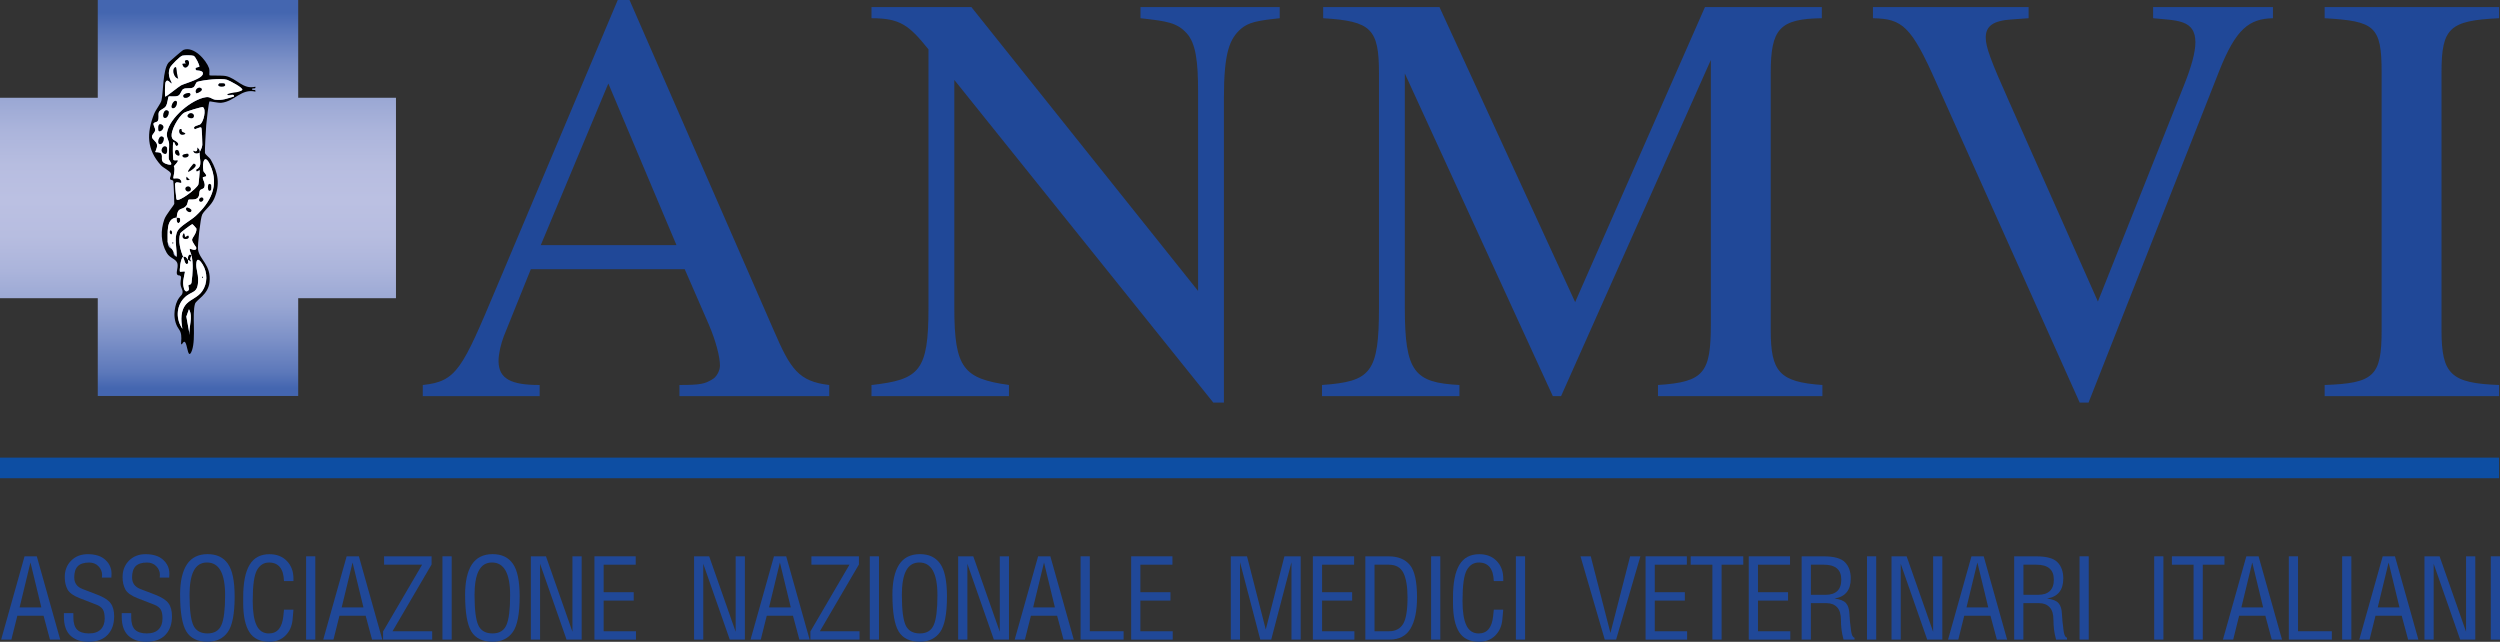
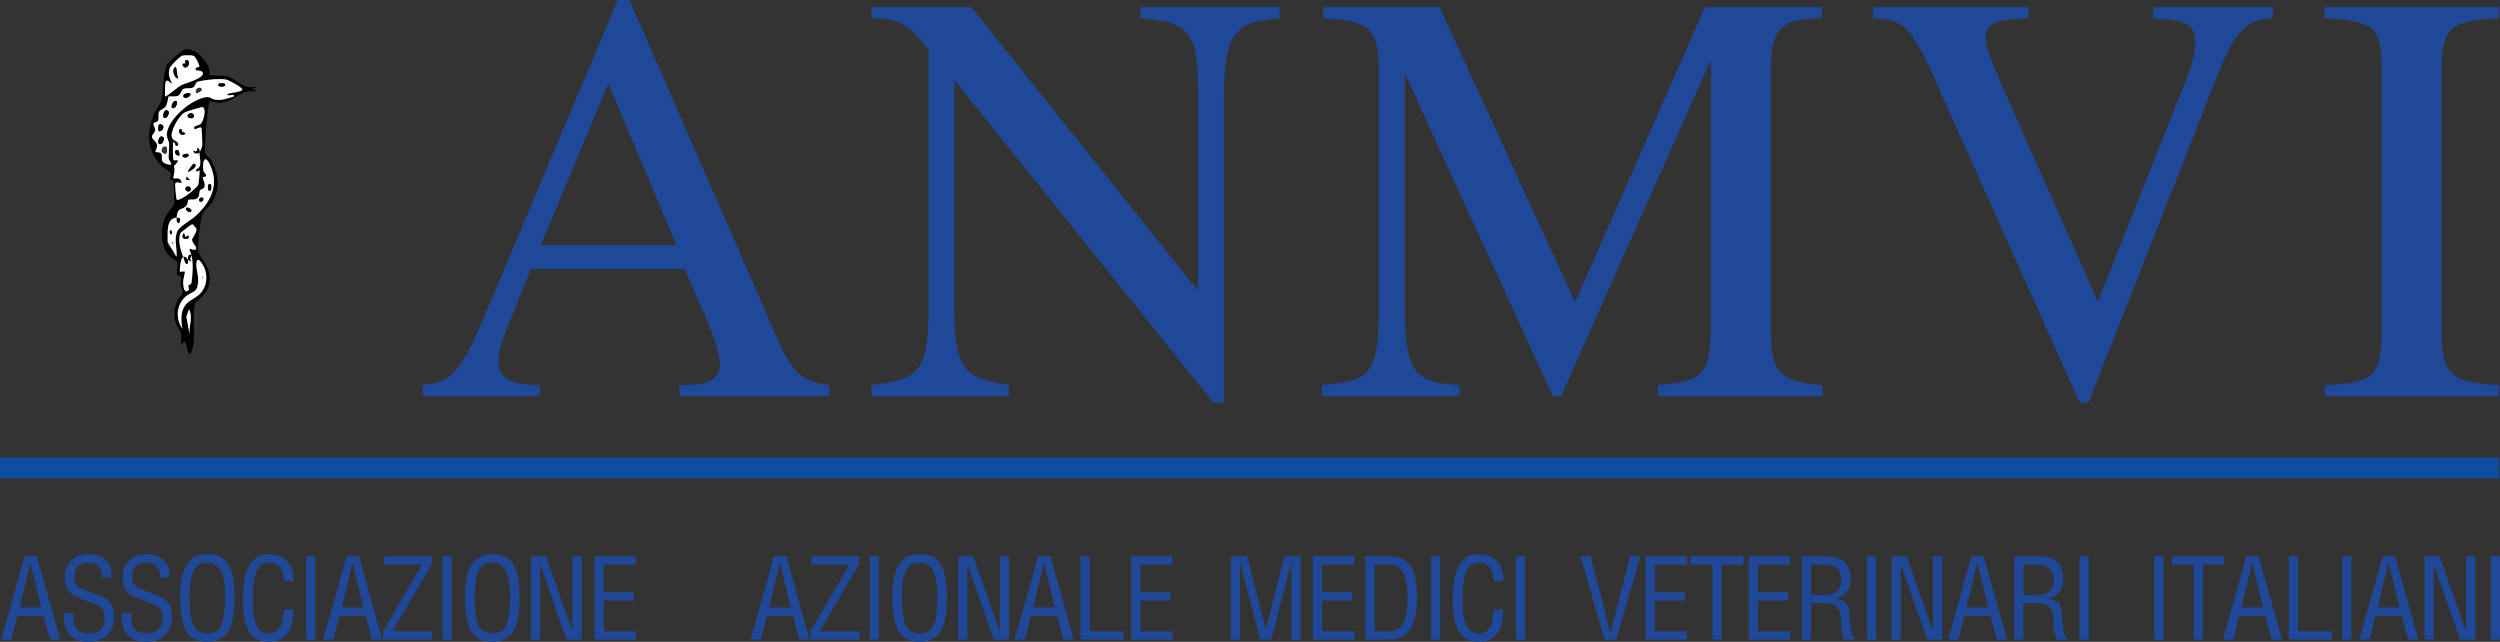
<svg xmlns="http://www.w3.org/2000/svg" id="Livello_2" data-name="Livello 2" viewBox="0 0 765.6 196.54">
  <rect x="0" y="0" width="765.6" height="196.54" fill="#333333" stroke="none" />
  <defs>
    <style>
      .cls-1 {
        fill: #fff;
      }

      .cls-2 {
        fill: #204898;
      }

      .cls-3 {
        fill: #0d4ea3;
      }

      .cls-4 {
        fill: url(#Sfumatura_senza_nome_173);
      }
    </style>
    <linearGradient id="Sfumatura_senza_nome_173" data-name="Sfumatura senza nome 173" x1="60.63" y1="121.26" x2="60.63" y2="1.45" gradientUnits="userSpaceOnUse">
      <stop offset=".02" stop-color="#4466b0" />
      <stop offset=".06" stop-color="#5c78ba" />
      <stop offset=".15" stop-color="#7e92c8" />
      <stop offset=".23" stop-color="#98a6d3" />
      <stop offset=".32" stop-color="#abb4db" />
      <stop offset=".41" stop-color="#b7bde0" />
      <stop offset=".5" stop-color="#bbc0e2" />
      <stop offset=".59" stop-color="#b7bde0" />
      <stop offset=".68" stop-color="#abb4db" />
      <stop offset=".77" stop-color="#98a6d3" />
      <stop offset=".85" stop-color="#7e92c8" />
      <stop offset=".93" stop-color="#5c78ba" />
      <stop offset=".98" stop-color="#4466b0" />
    </linearGradient>
  </defs>
  <g id="Livello_1-2" data-name="Livello 1">
    <g>
      <path class="cls-2" d="M208.07,121.32v-3.42c6.48,0,7.73-.36,9.89-1.62,1.44-.72,2.52-2.7,2.52-4.32,0-2.7-1.26-7.56-3.42-12.6l-7.37-16.92h-47.13l-8.27,20.52c-.9,2.34-1.62,5.4-1.62,7.56,0,5.58,3.96,7.38,12.59,7.38v3.42h-35.79v-3.42c10.43-1.08,12.05-4.86,22.66-30.06L189.18,0h3.6l44.25,101.34c5.04,11.7,7.55,15.48,16.91,16.56v3.42h-45.87ZM186.3,25.56l-20.69,49.5h41.55l-20.87-49.5Z" />
      <path class="cls-2" d="M391.9,5.58c-6.84.72-9.53,1.26-11.87,3.24-3.42,3.06-5.22,7.02-5.22,21.24v93.24h-3.24l-79.32-98.82v69.84c0,18.54,2.88,21.6,16.73,23.58v3.42h-42.09v-3.42c14.75-1.62,17.45-4.32,17.45-23.58V15.12c-5.94-7.38-8.63-9.54-17.45-9.54v-3.42h30.58l69.43,86.94V27.9c0-9.18-.72-14.58-3.42-17.64-3.06-3.42-6.3-3.78-14.21-4.68v-3.42h42.63v3.42Z" />
      <path class="cls-2" d="M507.74,121.32v-3.42c14.21-.9,16.19-3.78,16.19-18.72V18.36l-45.87,102.96h-2.52l-45.33-98.82v71.64c0,19.8,2.88,23.04,16.73,23.76v3.42h-42.09v-3.42c14.93-1.08,17.45-3.6,17.45-23.76V22.5c0-13.68-2.34-16.02-17.09-16.92v-3.42h35.61l41.55,90.36L522.13,2.16h35.79v3.42c-12.95.18-15.65,3.24-15.65,16.74v78.84c0,12.78,2.7,15.84,15.83,16.74v3.42h-50.36Z" />
      <path class="cls-2" d="M696.07,5.58c-7.2.18-11.33,3.06-16.55,16.38l-39.93,101.34h-2.7l-43.89-97.92c-7.73-17.46-10.43-19.62-19.43-19.8v-3.42h47.67v3.42l-5.04.36c-5.76.36-8.09,1.98-8.09,5.58,0,2.88,1.62,7.2,7.01,19.26l27.34,61.56,26.44-66.42c2.16-5.4,3.42-9.9,3.42-12.96,0-7.02-5.76-6.66-12.95-7.38v-3.42h36.69v3.42Z" />
      <path class="cls-2" d="M711.9,121.32v-3.42c15.11-.54,17.45-2.7,17.45-16.74V22.14c0-14.22-2.16-15.66-17.45-16.56v-3.42h53.42v3.42c-15.11.72-17.63,2.88-17.63,16.56v79.02c0,13.5,2.88,16.2,17.63,16.74v3.42h-53.42Z" />
    </g>
    <g>
      <path class="cls-2" d="M.35,195.87l7.17-25.5h3.75l7.17,25.5h-3.14l-1.96-7.3H5.31l-1.83,7.3H.35ZM5.99,186.01h6.67l-3.33-13.75-3.33,13.75Z" />
      <path class="cls-2" d="M22.47,187.77v1.26c0,1.77.39,3.04,1.16,3.8.77.76,1.97,1.15,3.6,1.15s2.81-.41,3.62-1.23c.81-.83,1.21-1.94,1.21-3.32,0-1.28-.19-2.22-.58-2.82-.39-.6-1.04-1.08-1.96-1.44l-5.26-2.04c-1.81-.72-3.01-1.59-3.58-2.62-.56-1.03-.85-2.29-.85-3.79,0-2.04.65-3.71,1.96-5.03,1.32-1.32,3.01-1.98,5.09-1.98,2.34,0,4.14.58,5.39,1.74,1.26,1.15,1.89,2.57,1.89,4.25,0,.39-.02.78-.05,1.18h-2.9c.03-.27.05-.57.05-.91-.02-.97-.39-1.83-1.11-2.57-.72-.75-1.67-1.13-2.85-1.13-1.59,0-2.75.38-3.48,1.13-.72.74-1.08,1.88-1.08,3.42,0,1.72.84,2.9,2.52,3.55l4.63,1.78c1.98.77,3.32,1.64,4.01,2.61.71.96,1.06,2.3,1.06,4,0,2.33-.66,4.22-1.99,5.64s-3.29,2.14-5.89,2.14c-2.31,0-4.14-.62-5.49-1.88-1.35-1.25-2.02-3.2-2.02-5.86v-1.03h2.9Z" />
      <path class="cls-2" d="M40.18,187.77v1.26c0,1.77.39,3.04,1.16,3.8.77.76,1.97,1.15,3.6,1.15s2.81-.41,3.62-1.23c.81-.83,1.21-1.94,1.21-3.32,0-1.28-.19-2.22-.58-2.82-.39-.6-1.04-1.08-1.96-1.44l-5.26-2.04c-1.81-.72-3.01-1.59-3.58-2.62-.56-1.03-.85-2.29-.85-3.79,0-2.04.65-3.71,1.96-5.03,1.32-1.32,3.01-1.98,5.09-1.98,2.34,0,4.14.58,5.39,1.74,1.26,1.15,1.89,2.57,1.89,4.25,0,.39-.02.78-.05,1.18h-2.9c.03-.27.05-.57.05-.91-.02-.97-.39-1.83-1.11-2.57-.72-.75-1.67-1.13-2.85-1.13-1.59,0-2.75.38-3.48,1.13-.72.74-1.08,1.88-1.08,3.42,0,1.72.84,2.9,2.52,3.55l4.63,1.78c1.98.77,3.32,1.64,4.01,2.61.71.96,1.06,2.3,1.06,4,0,2.33-.66,4.22-1.99,5.64s-3.29,2.14-5.89,2.14c-2.31,0-4.14-.62-5.49-1.88-1.35-1.25-2.02-3.2-2.02-5.86v-1.03h2.9Z" />
      <path class="cls-2" d="M55.15,182.17c0-4.08.69-7.18,2.07-9.3,1.39-2.11,3.51-3.17,6.34-3.17s4.81.97,6.21,2.92,2.09,5.31,2.09,10.08c0,5.3-.71,8.93-2.12,10.89-1.42,1.96-3.47,2.94-6.17,2.94-3.05,0-5.22-1.05-6.5-3.14-1.27-2.09-1.91-5.83-1.91-11.22ZM58.05,182.36c0,4.43.39,7.47,1.16,9.13.77,1.66,2.22,2.49,4.33,2.49s3.51-.85,4.26-2.56c.76-1.7,1.14-4.75,1.14-9.15,0-6.67-1.85-10.01-5.54-10.01s-5.36,3.36-5.36,10.09Z" />
      <path class="cls-2" d="M86.97,186.71h2.9l-.27,3.04c-.2,2.03-.93,3.66-2.21,4.91-1.26,1.25-2.9,1.88-4.91,1.88-2.82,0-4.86-.99-6.12-2.97-1.25-1.99-1.88-4.92-1.88-8.78v-1.88c0-4.46.65-7.78,1.96-9.94,1.3-2.17,3.33-3.25,6.09-3.25,2.21,0,3.99.7,5.33,2.09,1.34,1.39,2.01,3.2,2.01,5.41v.73h-2.9c-.13-3.79-1.66-5.68-4.6-5.68-1.57,0-2.79.77-3.67,2.31-.87,1.54-1.31,4.7-1.31,9.48,0,3.29.39,5.77,1.18,7.44.79,1.66,2.04,2.49,3.77,2.49,2.59,0,4.06-1.77,4.43-5.3l.2-1.98Z" />
      <path class="cls-2" d="M93.74,170.37h2.82v25.5h-2.82v-25.5Z" />
      <path class="cls-2" d="M98.99,195.87l7.17-25.5h3.75l7.17,25.5h-3.14l-1.96-7.3h-8.03l-1.83,7.3h-3.14ZM104.63,186.01h6.67l-3.33-13.75-3.33,13.75Z" />
      <path class="cls-2" d="M117.31,195.87v-2.49l11.96-20.45h-11.65v-2.56h14.55v2.49l-11.96,20.45h12.14v2.56h-15.05Z" />
      <path class="cls-2" d="M135.5,170.37h2.82v25.5h-2.82v-25.5Z" />
      <path class="cls-2" d="M142.43,182.17c0-4.08.69-7.18,2.07-9.3,1.39-2.11,3.51-3.17,6.34-3.17s4.81.97,6.21,2.92,2.09,5.31,2.09,10.08c0,5.3-.71,8.93-2.12,10.89-1.42,1.96-3.47,2.94-6.17,2.94-3.05,0-5.22-1.05-6.5-3.14-1.27-2.09-1.91-5.83-1.91-11.22ZM145.33,182.36c0,4.43.39,7.47,1.16,9.13.77,1.66,2.22,2.49,4.33,2.49s3.51-.85,4.26-2.56c.76-1.7,1.14-4.75,1.14-9.15,0-6.67-1.85-10.01-5.54-10.01s-5.36,3.36-5.36,10.09Z" />
      <path class="cls-2" d="M162.57,170.37h4.63l8.11,23.11v-23.11h2.82v25.5h-4.63l-8.11-23.21v23.21h-2.82v-25.5Z" />
      <path class="cls-2" d="M182.04,195.87v-25.5h12.64v2.56h-9.82v8.43h9.21v2.56h-9.21v9.4h9.9v2.56h-12.72Z" />
-       <path class="cls-2" d="M212.55,170.37h4.63l8.11,23.11v-23.11h2.82v25.5h-4.63l-8.11-23.21v23.21h-2.82v-25.5Z" />
      <path class="cls-2" d="M229.85,195.87l7.17-25.5h3.75l7.17,25.5h-3.14l-1.96-7.3h-8.03l-1.83,7.3h-3.14ZM235.5,186.01h6.67l-3.33-13.75-3.33,13.75Z" />
      <path class="cls-2" d="M248.18,195.87v-2.49l11.96-20.45h-11.65v-2.56h14.55v2.49l-11.96,20.45h12.14v2.56h-15.05Z" />
      <path class="cls-2" d="M266.36,170.37h2.82v25.5h-2.82v-25.5Z" />
      <path class="cls-2" d="M273.29,182.17c0-4.08.69-7.18,2.07-9.3,1.39-2.11,3.51-3.17,6.34-3.17s4.81.97,6.21,2.92,2.09,5.31,2.09,10.08c0,5.3-.71,8.93-2.12,10.89-1.42,1.96-3.47,2.94-6.17,2.94-3.05,0-5.22-1.05-6.5-3.14-1.27-2.09-1.91-5.83-1.91-11.22ZM276.19,182.36c0,4.43.39,7.47,1.16,9.13.77,1.66,2.22,2.49,4.33,2.49s3.51-.85,4.26-2.56c.76-1.7,1.14-4.75,1.14-9.15,0-6.67-1.85-10.01-5.54-10.01s-5.36,3.36-5.36,10.09Z" />
      <path class="cls-2" d="M293.43,170.37h4.63l8.11,23.11v-23.11h2.82v25.5h-4.63l-8.11-23.21v23.21h-2.82v-25.5Z" />
      <path class="cls-2" d="M310.74,195.87l7.17-25.5h3.75l7.17,25.5h-3.14l-1.96-7.3h-8.03l-1.83,7.3h-3.14ZM316.38,186.01h6.67l-3.33-13.75-3.33,13.75Z" />
      <path class="cls-2" d="M330.92,170.37h2.82v22.94h10.35v2.56h-13.17v-25.5Z" />
      <path class="cls-2" d="M346.41,195.87v-25.5h12.64v2.56h-9.82v8.43h9.21v2.56h-9.21v9.4h9.9v2.56h-12.72Z" />
      <path class="cls-2" d="M376.91,170.37h4.98l5.74,22.41,5.71-22.41h4.98v25.5h-2.82v-23.71l-6.2,23.71h-3.35l-6.21-23.71v23.71h-2.82v-25.5Z" />
      <path class="cls-2" d="M402.05,195.87v-25.5h12.64v2.56h-9.82v8.43h9.21v2.56h-9.21v9.4h9.9v2.56h-12.72Z" />
      <path class="cls-2" d="M418.12,195.87v-25.5h7.05c2.92,0,5.11.87,6.57,2.62,1.47,1.75,2.21,5.06,2.21,9.93,0,4.18-.67,7.39-2.01,9.61-1.34,2.22-3.47,3.34-6.4,3.34h-7.42ZM420.94,193.31h4.46c1.95,0,3.37-.74,4.28-2.22s1.36-4.19,1.36-8.13c0-3.29-.42-5.78-1.24-7.47-.83-1.7-2.33-2.56-4.51-2.56h-4.35v20.39Z" />
      <path class="cls-2" d="M438.26,170.37h2.82v25.5h-2.82v-25.5Z" />
      <path class="cls-2" d="M457.45,186.71h2.9l-.27,3.04c-.2,2.03-.93,3.66-2.21,4.91-1.26,1.25-2.9,1.88-4.91,1.88-2.82,0-4.86-.99-6.12-2.97-1.25-1.99-1.87-4.92-1.87-8.78v-1.88c0-4.46.65-7.78,1.96-9.94,1.31-2.17,3.33-3.25,6.09-3.25,2.21,0,3.99.7,5.33,2.09,1.34,1.39,2.01,3.2,2.01,5.41v.73h-2.9c-.13-3.79-1.67-5.68-4.6-5.68-1.57,0-2.79.77-3.67,2.31-.87,1.54-1.31,4.7-1.31,9.48,0,3.29.39,5.77,1.18,7.44.79,1.66,2.04,2.49,3.77,2.49,2.59,0,4.06-1.77,4.43-5.3l.2-1.98Z" />
      <path class="cls-2" d="M464.22,170.37h2.82v25.5h-2.82v-25.5Z" />
      <path class="cls-2" d="M493.17,193.88l6.04-23.51h3.14l-7.43,25.5h-3.48l-7.43-25.5h3.14l6.04,23.51Z" />
      <path class="cls-2" d="M503.94,195.87v-25.5h12.64v2.56h-9.82v8.43h9.21v2.56h-9.21v9.4h9.9v2.56h-12.72Z" />
      <path class="cls-2" d="M517.77,170.37h16.09v2.56h-6.64v22.94h-2.82v-22.94h-6.64v-2.56Z" />
      <path class="cls-2" d="M535.54,195.87v-25.5h12.64v2.56h-9.82v8.43h9.21v2.56h-9.21v9.4h9.9v2.56h-12.72Z" />
      <path class="cls-2" d="M567.92,195.87h-3.35c-.31-1.15-.52-2.19-.63-3.12-.11-.93-.17-1.88-.17-2.86,0-1.8-.39-3.12-1.18-3.93-.79-.83-1.85-1.25-3.2-1.25h-4.83v11.16h-2.82v-25.5h6.69c3.21,0,5.4.6,6.57,1.81,1.18,1.2,1.78,2.86,1.78,5,0,3.54-1.66,5.58-4.98,6.11,1.74.22,2.91.7,3.53,1.43.63.72.97,1.79,1.03,3.22.04,1.27.23,3.11.55,5.51.2,1.15.54,1.76,1.01,1.83v.6ZM563.87,177.48c0-3.03-1.78-4.55-5.34-4.55h-3.96v9.23h4.43c3.25,0,4.88-1.56,4.88-4.68Z" />
      <path class="cls-2" d="M571.75,170.37h2.82v25.5h-2.82v-25.5Z" />
      <path class="cls-2" d="M579.26,170.37h4.63l8.11,23.11v-23.11h2.82v25.5h-4.63l-8.11-23.21v23.21h-2.82v-25.5Z" />
      <path class="cls-2" d="M596.57,195.87l7.17-25.5h3.75l7.17,25.5h-3.14l-1.96-7.3h-8.03l-1.82,7.3h-3.14ZM602.21,186.01h6.67l-3.33-13.75-3.33,13.75Z" />
      <path class="cls-2" d="M633,195.87h-3.35c-.31-1.15-.52-2.19-.63-3.12-.11-.93-.17-1.88-.17-2.86,0-1.8-.39-3.12-1.18-3.93-.79-.83-1.85-1.25-3.2-1.25h-4.83v11.16h-2.82v-25.5h6.69c3.21,0,5.4.6,6.57,1.81,1.18,1.2,1.78,2.86,1.78,5,0,3.54-1.66,5.58-4.98,6.11,1.74.22,2.91.7,3.53,1.43.63.72.97,1.79,1.03,3.22.04,1.27.23,3.11.55,5.51.2,1.15.54,1.76,1.01,1.83v.6ZM628.96,177.48c0-3.03-1.78-4.55-5.34-4.55h-3.96v9.23h4.43c3.25,0,4.88-1.56,4.88-4.68Z" />
      <path class="cls-2" d="M636.84,170.37h2.82v25.5h-2.82v-25.5Z" />
      <path class="cls-2" d="M659.7,170.37h2.82v25.5h-2.82v-25.5Z" />
      <path class="cls-2" d="M665.13,170.37h16.09v2.56h-6.64v22.94h-2.82v-22.94h-6.64v-2.56Z" />
      <path class="cls-2" d="M680.75,195.87l7.17-25.5h3.75l7.17,25.5h-3.14l-1.96-7.3h-8.03l-1.82,7.3h-3.14ZM686.39,186.01h6.67l-3.33-13.75-3.33,13.75Z" />
      <path class="cls-2" d="M700.93,170.37h2.82v22.94h10.35v2.56h-13.17v-25.5Z" />
      <path class="cls-2" d="M717.26,170.37h2.82v25.5h-2.82v-25.5Z" />
      <path class="cls-2" d="M722.51,195.87l7.17-25.5h3.75l7.17,25.5h-3.14l-1.96-7.3h-8.03l-1.82,7.3h-3.14ZM728.15,186.01h6.67l-3.33-13.75-3.33,13.75Z" />
      <path class="cls-2" d="M742.47,170.37h4.63l8.11,23.11v-23.11h2.82v25.5h-4.63l-8.11-23.21v23.21h-2.82v-25.5Z" />
      <path class="cls-2" d="M762.78,170.37h2.82v25.5h-2.82v-25.5Z" />
    </g>
    <g>
-       <polygon class="cls-4" points="91.32 0 29.94 0 29.94 29.94 0 29.94 0 91.32 29.94 91.32 29.94 121.26 91.32 121.26 91.32 91.32 121.26 91.32 121.26 29.94 91.32 29.94 91.32 0" />
      <g>
        <path d="M64.15,23.05c.17.19,3.74-.03,5.03.24,3.36.72,5.18,4.19,9.03,3.27.22.93-1.01.17-1.01.75,0,.58,1.23-.18,1.01.75-4.33-1.02-6.39,3.03-10.44,3.41-1.06.1-3.49-.53-3.62-.4-.26.26-.92,6.27-1,7.27-.09,1.09-.48,8.02-.39,8.46.12.61,1.37,1.36,1.81,2.14,2.24,3.94,2.89,7.59,1.03,11.89-.92,2.12-2.9,3.41-3.67,4.85-.57,1.07-1.45,9.38-1.29,10.69.39,3.14,4.13,4.76,3.52,10.08-.44,3.84-4.05,5.34-4.44,6.59-.95,3.08.33,10.6-.92,14.23-.05.14-.38,1.15-.75,1.13-.69-.04-.81-3.69-1.6-3.74-.39-.02-.64.85-.89.79-.29-.08.12-1.41-.08-2.87-.23-1.72-1.06-1.76-1.67-3.72-.63-2.01-.33-3.76-.22-4.35.15-.84.38-2.09,1.27-3.32.54-.75.84-.81,1-1.39.3-1.09-.57-1.47-.59-3.05-.01-1.15.43-1.84,0-2.25-.28-.27-.58-.06-.88-.29-.66-.5.17-1.99-.02-3.31-.25-1.67-2.26-1.65-3.31-3.46-1.84-3.18-1.94-6.86-.73-10.28.51-1.45,2.98-4.34,3.04-4.75.05-.35-.21-6.61-.3-6.95-.1-.39-.96-.29-1.01-.68-.07-.49.46-1.14.25-1.7-.29-.77-2.31-1.67-3.02-2.46-4.39-4.86-4.41-9.8-2.12-15.68.56-1.45,2.05-3.15,2.29-4.23.57-2.58.39-9.17,2.08-11.46.21-.28,4.3-3.84,4.58-3.95,3.13-1.27,6.96,2.96,7.91,5.6.23.64,0,2.02.11,2.14ZM61.04,20.47c.23-.33-1.18-3.18-1.73-3.37-.62-.22-2.74-.2-3.44-.06s-3.49,2.92-3.81,3.71c-1.09,2.61.77,4.53.54,4.8s-1.42-1.89-1.94-.18c-.16.51-.19,4.02-.06,4.19.17.24,4.03-2.99,4.85-3.42,1.23-.64,7.12-2.1,6.69-3.84-.2-.78-1.93-.69-2.01-.76-.95-.94.87-1,.92-1.06ZM74.19,27.55c.46-.59-4.02-2.91-4.66-3.11-1.76-.55-7.24.05-9.04.61-.65.2-.62,1.41-1.36,1.76-.93.45-2.17-.01-3.03.49-.56.33-.77,1.66-1.5,2.01-.97.47-2.67.03-2.98.29-.12.1-.32,2.18-.82,2.94-.57.86-1.88,1.04-2.15,1.86s.18,1.87-.34,2.69c-.23.37-1.23.35-1.29.8-.07.55.54,1.34.51,1.96-.04.77-.96,1.28-.98,1.99-.03.92,1.39,1.39,1.55,2.52.13.92-.62,2.15-.53,2.22.12.1,1.4-.11,1.8.47.76,1.09-.89,2.62,2.2,3.33,1.87.43.22-1.22.12-1.65-.13-.56.17-3.58.1-4.7s-.94-1.84-.61-3.57c.84-4.41,7.56-10.09,11.95-10.7,1.27-.17,1.75.64,2.8.78,2.17.29,3.75-.4,5.74-.99.11-1.05-1.65-.23-2.01-.5-.79-.59,4.28-1.2,4.52-1.5ZM61.13,46.6c.01-.12.77-1.21.82-2.33.03-.68-.14-5-.32-5.19-.3-.32-1.92.59-2,.5-.9-1.03,1.21-1.16,1.71-1.53.98-.74,1.91-4.49.8-5.24-.26-.18-5.14,1.32-5.79,1.74-1.63,1.07-4.42,5.75-3.67,7.68.39,1.01,1.93.9,1.93,2.1-1.02,1.33-1.06-1.35-1.51-.74-.29.39-.15,4.62-.04,5.24.16.89,3.01-.94.17,2.09.57.79-.27,3.57-.14,3.69.26.23,2.19-.64,2.51,1.26-.32.53-1.77-.66-2,.52-.05.23.33,4.56.5,4.73.72.77,6.13-3.31,6.65-4.65.09-.24.47-4.18.37-4.37-.04-.08-1.29,1.16-1.01-.24,2.11-.84.85-3.43,1.01-5.26-.19.58-1.88.73-2.01-.5,1.74.87,1.19-1.04,1.25-1,.48.34.97.84.76,1.49ZM54.1,66.64c-3.37.18-2.68,5-2.75,7.48.03.98.34,1.47.64,1.74.41.36.78.3,1.02.73.26.45-.01.8.22,1.31.19.42.58.65.86.77-.14-.98-.08-2.38-.22-4.06-.12-1.38-.11-2.74.52-3.92.81-1.52,4.07-3.22,5.5-4.53,4.61-4.25,7.33-9.32,4.51-15.55-1.74-3.86-2.53-.85-2.11,1.68.09.52.84.86.87,1.58.01.33-1.03.2-1.05.53-.05.66.91,1.69.48,2.91-.21.61-1.1.64-1.31.95-.39.6-.02,1.76-.84,2.43-.89.72-2.37.21-2.74.52-.18.15-.13,1.29-.79,1.96-1.33,1.34-2.53.1-2.8,3.47.28-.01.94.01,1.02.25.49,1.45-1.23,2.39-1.02-.25ZM56.11,78.66c-.83.29-1.17,4.34-1.01,4.51.15.16,1.3-.15,1.51,0,.15.11-.61,2.36-.51,3.75.04.58.26,2.67,1.25,2.25s.15-1.41.38-1.86c.09-.17.81.05.93-.85.35-2.62.59-5.84-.04-8.3-.13-.52-.72-1.71-.5-2,.06-.08,1.99.99,1.99-.25,0-.3-1.34-1.75-1.3-2.5.03-.65,1.52-2.04,1.33-3.43-.01-.09-1.18-1.38-1.27-1.34-.39.18-3.57,2.49-3.68,2.85-.7,2.28.03,5.08.91,7.17ZM57.28,92.86c1.21-1.2,3.37-1.88,4.62-3.66,1.7-2.41,1.69-5.71.16-8.21-.8-1.31-1.89-2.39-1.95-.06-.04,1.54.55,2.93.57,4.49.06,4.88-1.96,3.31-4.39,5.94s-2.41,6.46-.43,9.33c-.47-2.69-.68-5.76,1.42-7.84ZM58.11,102.71c-.46-2.74,1.19-5.5-.24-8.01l-.8,2.25,1.05,5.76Z" />
        <path d="M58.62,78.16c.09.08-.78,1.35-.02,1.76-.29.54-.79-.51-.99-.26-.24-.73.09-2.28,1-1.5Z" />
        <path d="M56.11,78.66c.79-.27,1.15.44,1.51,1-.12.15.11.91,0,1-.99.8-1.15-1.16-1.5-2Z" />
        <path class="cls-1" d="M61.13,46.6c-.16,1.83,1.1,4.42-1.01,5.26-.29,1.4.97.17,1.01.24.1.19-.28,4.14-.37,4.37-.52,1.34-5.94,5.41-6.65,4.65-.16-.17-.54-4.5-.5-4.73.23-1.18,1.68,0,2-.52-.32-1.89-2.25-1.03-2.51-1.26-.14-.12.71-2.91.14-3.69,2.84-3.03-.01-1.2-.17-2.09-.11-.61-.25-4.85.04-5.24.45-.6.48,2.08,1.51.74,0-1.2-1.54-1.09-1.93-2.1-.75-1.93,2.04-6.62,3.67-7.68.65-.43,5.53-1.92,5.79-1.74,1.11.75.18,4.5-.8,5.24-.5.37-2.61.5-1.71,1.53.08.1,1.7-.82,2-.5.18.19.35,4.5.32,5.19-.05,1.11-.81,2.2-.82,2.33.21-.65-.28-1.15-.76-1.49-.07-.05.49,1.87-1.25,1,.13,1.22,1.82,1.07,2.01.5ZM59.12,36.07c.9-.9-.63-2.05-1.5-.99-.78.96,1.13,1.37,1.5.99ZM55.82,40.38c-.32-.28-.19-.77-.23-.79-1.08-.67-1.12,2.49,1.01,1.49.54-.25-.65-.58-.79-.7ZM54.6,46.09c-.94-.77-1.59.93-.24,1.5,1.19.5.33-1.42.24-1.5ZM57.61,47.1c-.07-.11-2.51.12-1.5,1,.38.33,2.17.08,1.5-1ZM57.62,52.61c.12.12,3.63-1.92,1.75-2.5-.15-.05-1.99,2.26-1.75,2.5ZM58.12,55.11l-1-1c-.14,1.05-.05,1.14,1,1ZM57.37,57.12c-1.07.24-.58,1.74.49,1.5s.58-1.74-.49-1.5Z" />
        <path class="cls-1" d="M74.19,27.55c-.32.41-1.73.74-2.42.78-.41.03-.82.13-1.64.32-.18.04-.54.13-.55.27,0,.06.06.1.08.12.49.48,1.58-.26,1.92.12.05.06.11.16.08.38-1.99.58-3.57,1.28-5.74.99-1.05-.14-1.54-.95-2.8-.78-4.4.6-11.12,6.28-11.95,10.7-.33,1.73.54,2.4.61,3.57.07,1.13-.24,4.15-.1,4.7.1.43,1.75,2.08-.12,1.65-3.09-.71-1.45-2.24-2.2-3.33-.4-.58-1.68-.37-1.8-.47-.09-.08.66-1.3.53-2.22-.16-1.13-1.57-1.6-1.55-2.52.02-.71.94-1.22.98-1.99.03-.62-.58-1.42-.51-1.96.06-.46,1.06-.44,1.29-.8.52-.82.06-1.85.34-2.69.28-.82,1.58-.99,2.15-1.86.5-.76.7-2.84.82-2.94.31-.25,2,.18,2.98-.29.73-.35.94-1.69,1.5-2.01.86-.5,2.1-.04,3.03-.49.73-.35.71-1.56,1.36-1.76,1.8-.56,7.28-1.16,9.04-.61.64.2,5.12,2.52,4.66,3.11ZM68.66,25.55c-.06-.05-1.45-.05-1.5,0-1.49,1.3,2.99,1.3,1.5,0ZM61.63,27.06c-.81-.7-2.22.48-1.5,1.5.07.11,2.33-.78,1.5-1.5ZM58.12,28.56c-.33-.31-1.99.23-2,.75-.01,1.49,2.95.14,2-.75ZM54.1,31.06c-.95-1.02-2.5,2.66-.76,2,.65-.24,1.07-1.67.76-2ZM51.59,34.07c-1.45-1.44-2.38,2.61-.76,2,.66-.25,1.06-1.69.76-2ZM48.58,40.08c.62.66,2.48-1.36.74-2-1.16-.43-.84,1.89-.74,2ZM50.08,42.09c-1.45-1.44-2.38,2.61-.76,2,.66-.25,1.06-1.69.76-2ZM51.08,45.09c-1.1-1.09-2.53,1.32-.74,2,1.15.44.84-1.9.74-2Z" />
        <path class="cls-1" d="M54.1,66.64c.27-3.37,1.47-2.13,2.8-3.47.66-.67.61-1.81.79-1.96.37-.31,1.85.2,2.74-.52.82-.67.45-1.83.84-2.43.21-.32,1.09-.35,1.31-.95.43-1.22-.52-2.25-.48-2.91.02-.33,1.06-.2,1.05-.53-.03-.72-.78-1.06-.87-1.58-.42-2.53.37-5.53,2.11-1.68,2.82,6.23.09,11.3-4.51,15.55-1.43,1.32-4.69,3.02-5.5,4.53-1.25,2.35-.03,5.44-.3,7.98l-2.74-4.54c.07-2.48-.63-7.31,2.75-7.48-.21,2.63,1.5,1.7,1.02.25-.08-.23-.73-.26-1.02-.25ZM64.65,56.62c-1.3-1.49-1.3,2.99,0,1.5.05-.06.05-1.44,0-1.5ZM62.13,60.63c-.55-.55-1.55.45-1,1s1.55-.45,1-1ZM57.12,63.63c-.76.76,1.49,2.14,1.49.75,0-.33-1.21-1.04-1.49-.75ZM52.59,71.65c.36-.7-.32-1.34-.49-1-.36.7.32,1.34.49,1ZM52.84,74.15v.5c.33-.17.33-.33,0-.5Z" />
        <path class="cls-1" d="M61.04,20.47c-.05.07-1.86.13-.92,1.06.08.08,1.81-.02,2.01.76.43,1.73-5.46,3.2-6.69,3.84-.82.43-4.68,3.66-4.85,3.42-.12-.17-.09-3.68.06-4.19.52-1.71,1.71.45,1.94.18s-1.62-2.2-.54-4.8c.33-.78,3.12-3.56,3.81-3.71s2.82-.16,3.44.06c.56.2,1.96,3.04,1.73,3.37ZM57.61,18.54c-.31-.36-1.59-.03-.64.89l-1.12.12c.55,2.52,2.83.22,1.76-1.01ZM54.6,24.05c-.39-.43-.57-3.52-.74-3.5-1.37.19-.76,3.33.74,3.5Z" />
        <path class="cls-1" d="M58.62,78.16c.63,2.46.39,5.68.04,8.3-.12.9-.84.68-.93.85-.23.45.65,1.43-.38,1.86s-1.21-1.67-1.25-2.25c-.1-1.4.66-3.64.51-3.75-.21-.16-1.36.15-1.51,0-.17-.17.17-4.22,1.01-4.51.35.85.51,2.8,1.5,2,.11-.09-.11-.85,0-1,.19-.25.7.8.99.26-.76-.41.11-1.69.02-1.76Z" />
        <path class="cls-1" d="M56.11,78.66c-.88-2.1-1.61-4.89-.91-7.17.11-.36,3.29-2.67,3.68-2.85.08-.04,1.26,1.25,1.27,1.34.18,1.39-1.3,2.78-1.33,3.43-.04.75,1.31,2.2,1.3,2.5,0,1.24-1.93.17-1.99.25-.22.3.36,1.49.5,2-.91-.77-1.24.77-1,1.5-.36-.56-.71-1.28-1.51-1ZM56.67,72.57c-.05-.05-.2-1.64-.55-.92-1.09,2.21,2.57,1.79,1.5.49-.06-.07-.83.53-.95.43Z" />
        <path class="cls-1" d="M58.11,102.71l-1.05-5.76.8-2.25c1.43,2.51-.22,5.28.24,8.01Z" />
        <path class="cls-1" d="M57.28,92.86c-2.1,2.08-1.89,5.15-1.42,7.84-1.99-2.87-1.93-6.77.43-9.33s4.45-1.07,4.39-5.94c-.02-1.56-.61-2.95-.57-4.49.07-2.33,1.16-1.24,1.95.06,1.53,2.5,1.54,5.8-.16,8.21-1.25,1.77-3.42,2.46-4.62,3.66ZM61.89,84.68v.5c.33-.17.33-.33,0-.5Z" />
        <path d="M57.62,52.61c-.24-.25,1.6-2.55,1.75-2.5,1.88.59-1.63,2.63-1.75,2.5Z" />
        <path d="M57.37,57.12c1.07-.24,1.56,1.26.49,1.5s-1.56-1.26-.49-1.5Z" />
        <path d="M59.12,36.07c-.37.37-2.29-.04-1.5-.99.87-1.06,2.41.09,1.5.99Z" />
        <path d="M54.6,46.09c.09.07.95,2-.24,1.5-1.35-.56-.7-2.27.24-1.5Z" />
        <path d="M55.82,40.38c.14.12,1.33.45.79.7-2.13.99-2.09-2.17-1.01-1.49.03.02-.09.51.23.79Z" />
        <path d="M57.61,47.1c.67,1.08-1.12,1.33-1.5,1-1.01-.88,1.43-1.11,1.5-1Z" />
        <path d="M58.12,55.11c-1.05.14-1.14.05-1-1l1,1Z" />
        <path d="M51.59,34.07c.3.3-.1,1.75-.76,2-1.62.61-.69-3.43.76-2Z" />
        <path d="M50.08,42.09c.3.3-.1,1.75-.76,2-1.62.61-.69-3.43.76-2Z" />
-         <path d="M51.08,45.09c.1.1.41,2.43-.74,2-1.78-.67-.35-3.09.74-2Z" />
        <path d="M54.1,31.06c.31.33-.11,1.75-.76,2-1.75.66-.19-3.01.76-2Z" />
        <path d="M48.58,40.08c-.1-.1-.42-2.42.74-2,1.73.64-.12,2.66-.74,2Z" />
        <path d="M58.12,28.56c.96.89-2.01,2.24-2,.75,0-.52,1.66-1.06,2-.75Z" />
-         <path d="M61.63,27.06c.83.72-1.43,1.61-1.5,1.5-.72-1.02.69-2.2,1.5-1.5Z" />
        <path d="M68.66,25.55c1.49,1.3-2.99,1.3-1.5,0,.06-.05,1.45-.05,1.5,0Z" />
        <path d="M64.65,56.62c.05.06.05,1.44,0,1.5-1.3,1.49-1.3-2.99,0-1.5Z" />
        <path d="M57.12,63.63c.29-.29,1.49.42,1.49.75,0,1.39-2.25,0-1.49-.75Z" />
        <path d="M62.13,60.63c.55.55-.45,1.54-1,1s.45-1.54,1-1Z" />
        <path d="M52.59,71.65c-.17.34-.85-.29-.49-1,.17-.34.85.29.49,1Z" />
        <path d="M52.84,74.15c.33.17.33.33,0,.5v-.5Z" />
        <path d="M54.6,24.05c-1.5-.16-2.11-3.3-.74-3.5.18-.03.35,3.07.74,3.5Z" />
        <path d="M57.61,18.54c1.07,1.23-1.22,3.53-1.76,1.01l1.12-.12c-.95-.92.33-1.25.64-.89Z" />
-         <path d="M61.89,84.68c.33.17.33.33,0,.5v-.5Z" />
        <path d="M56.67,72.57c.11.1.89-.5.95-.43,1.07,1.29-2.59,1.72-1.5-.49.35-.71.5.88.55.92Z" />
      </g>
    </g>
    <rect class="cls-3" x="0" y="140.14" width="765.32" height="6.31" />
  </g>
</svg>